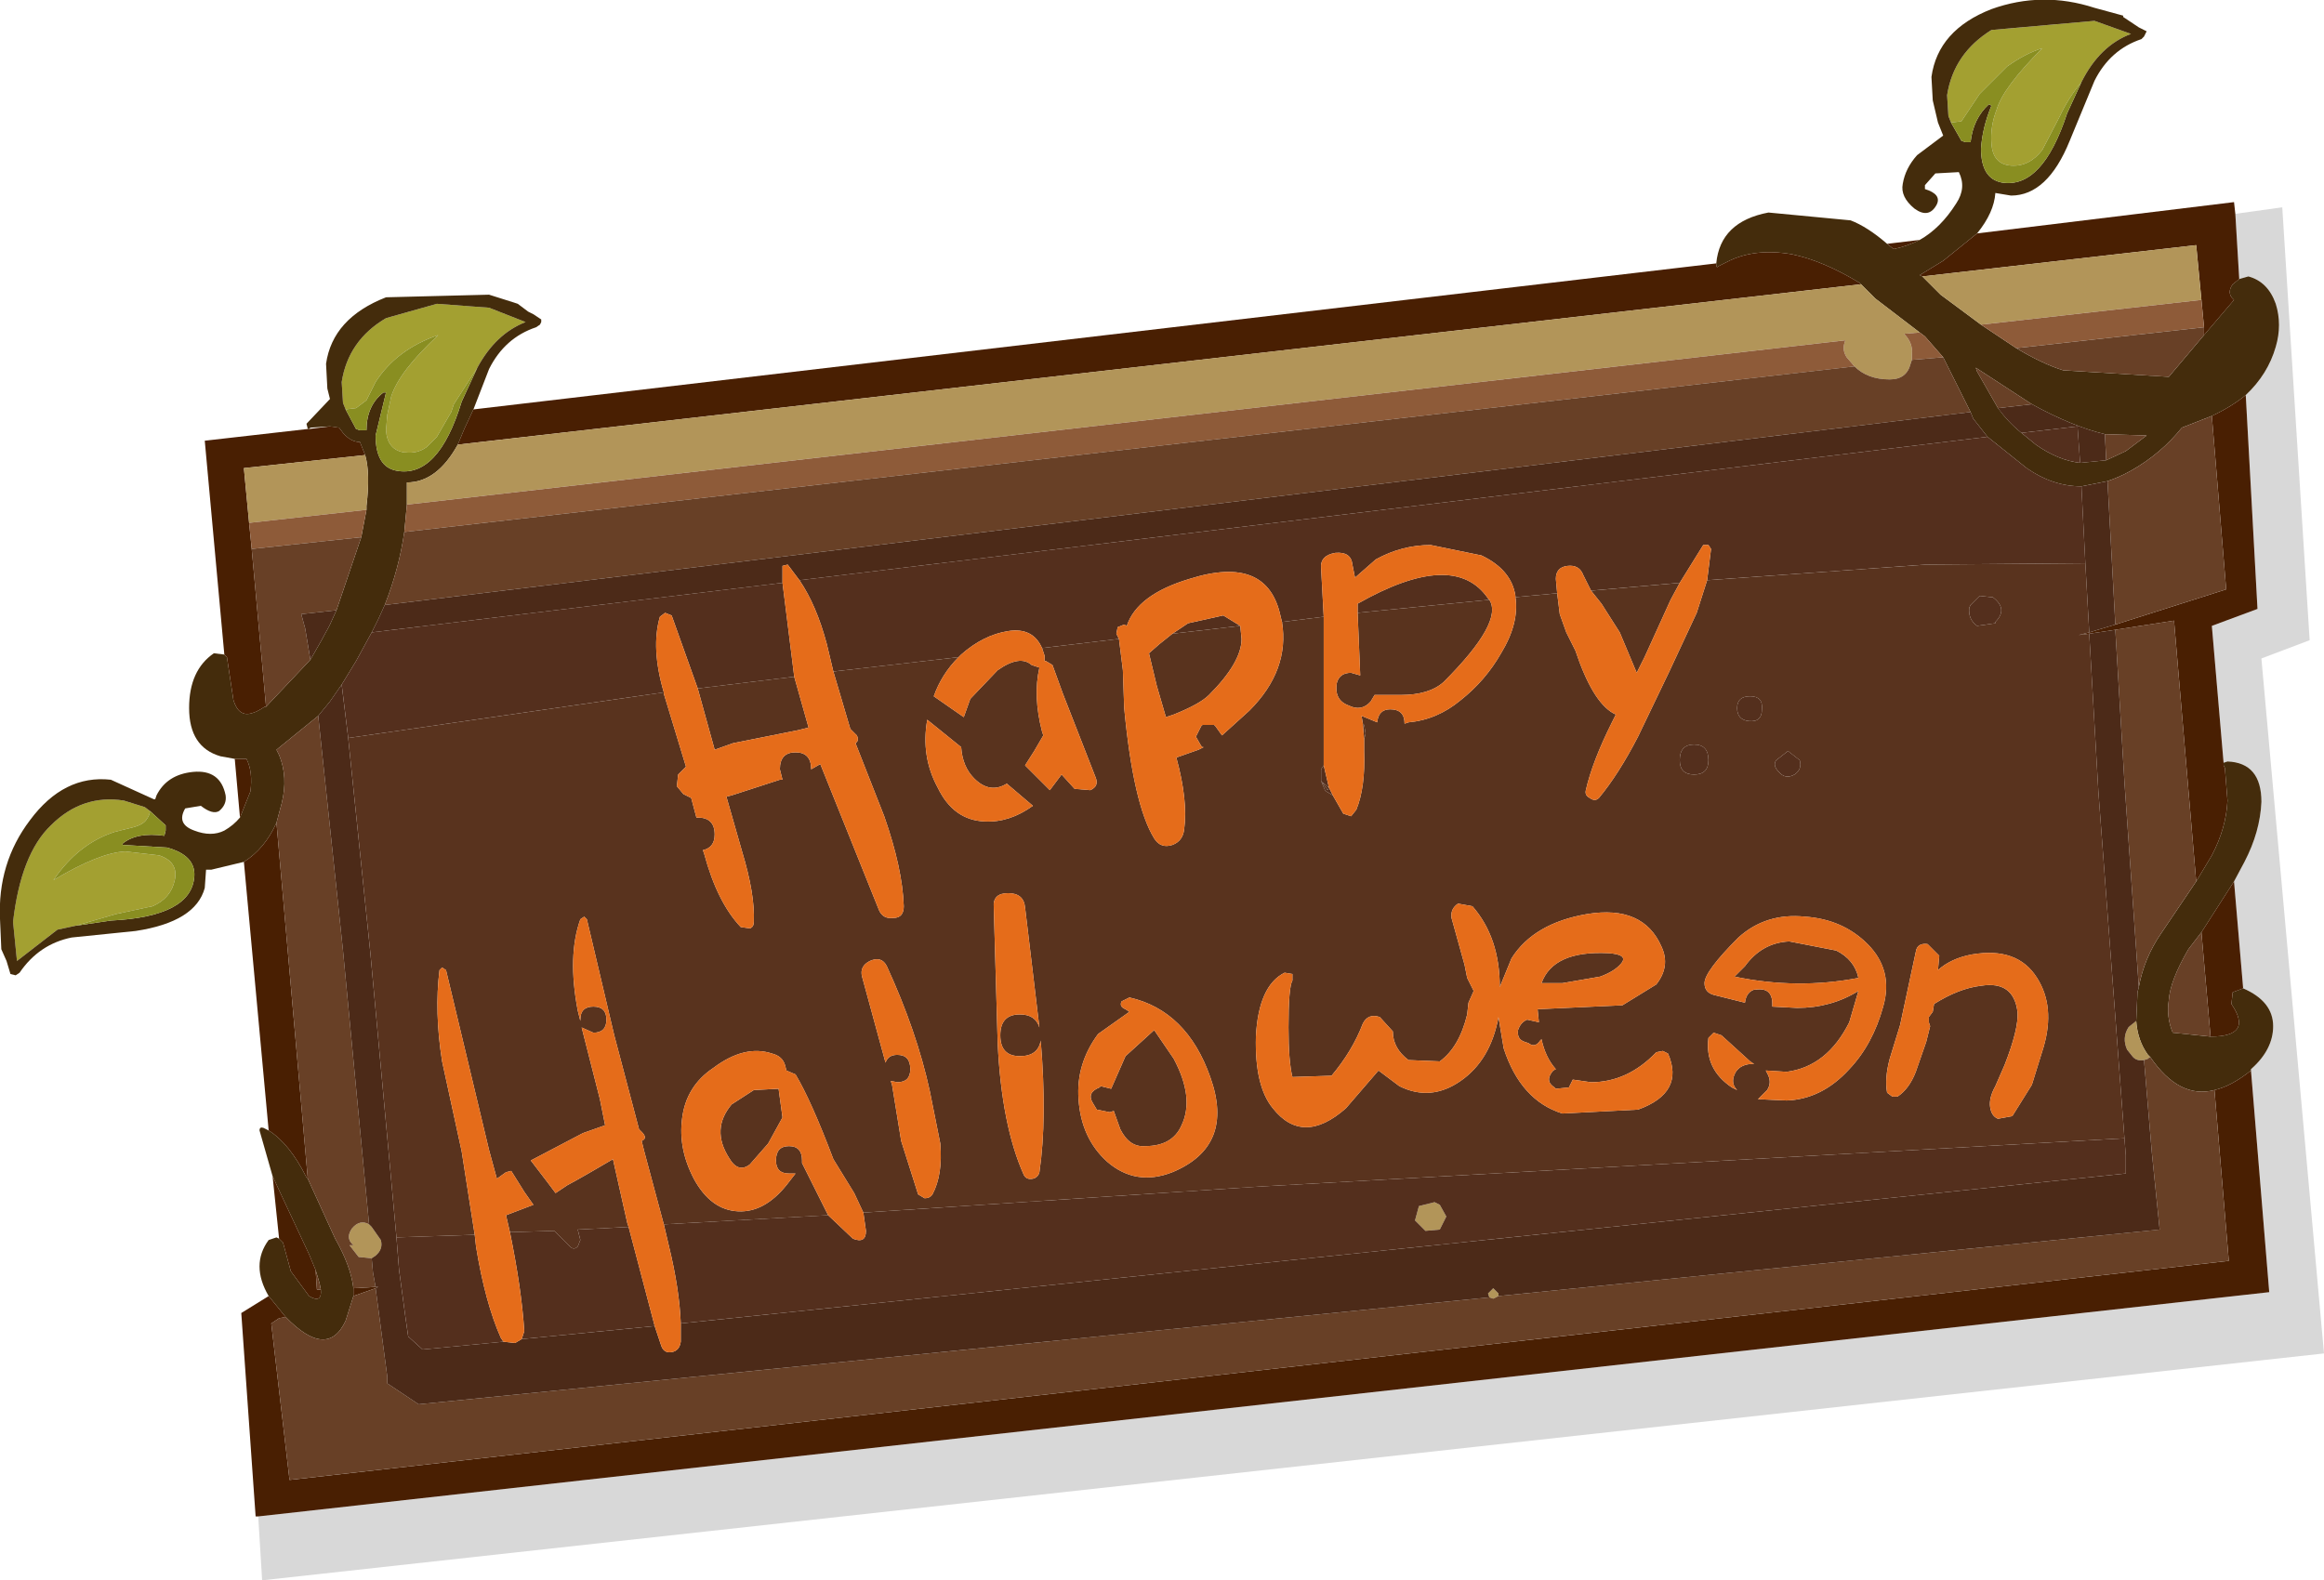
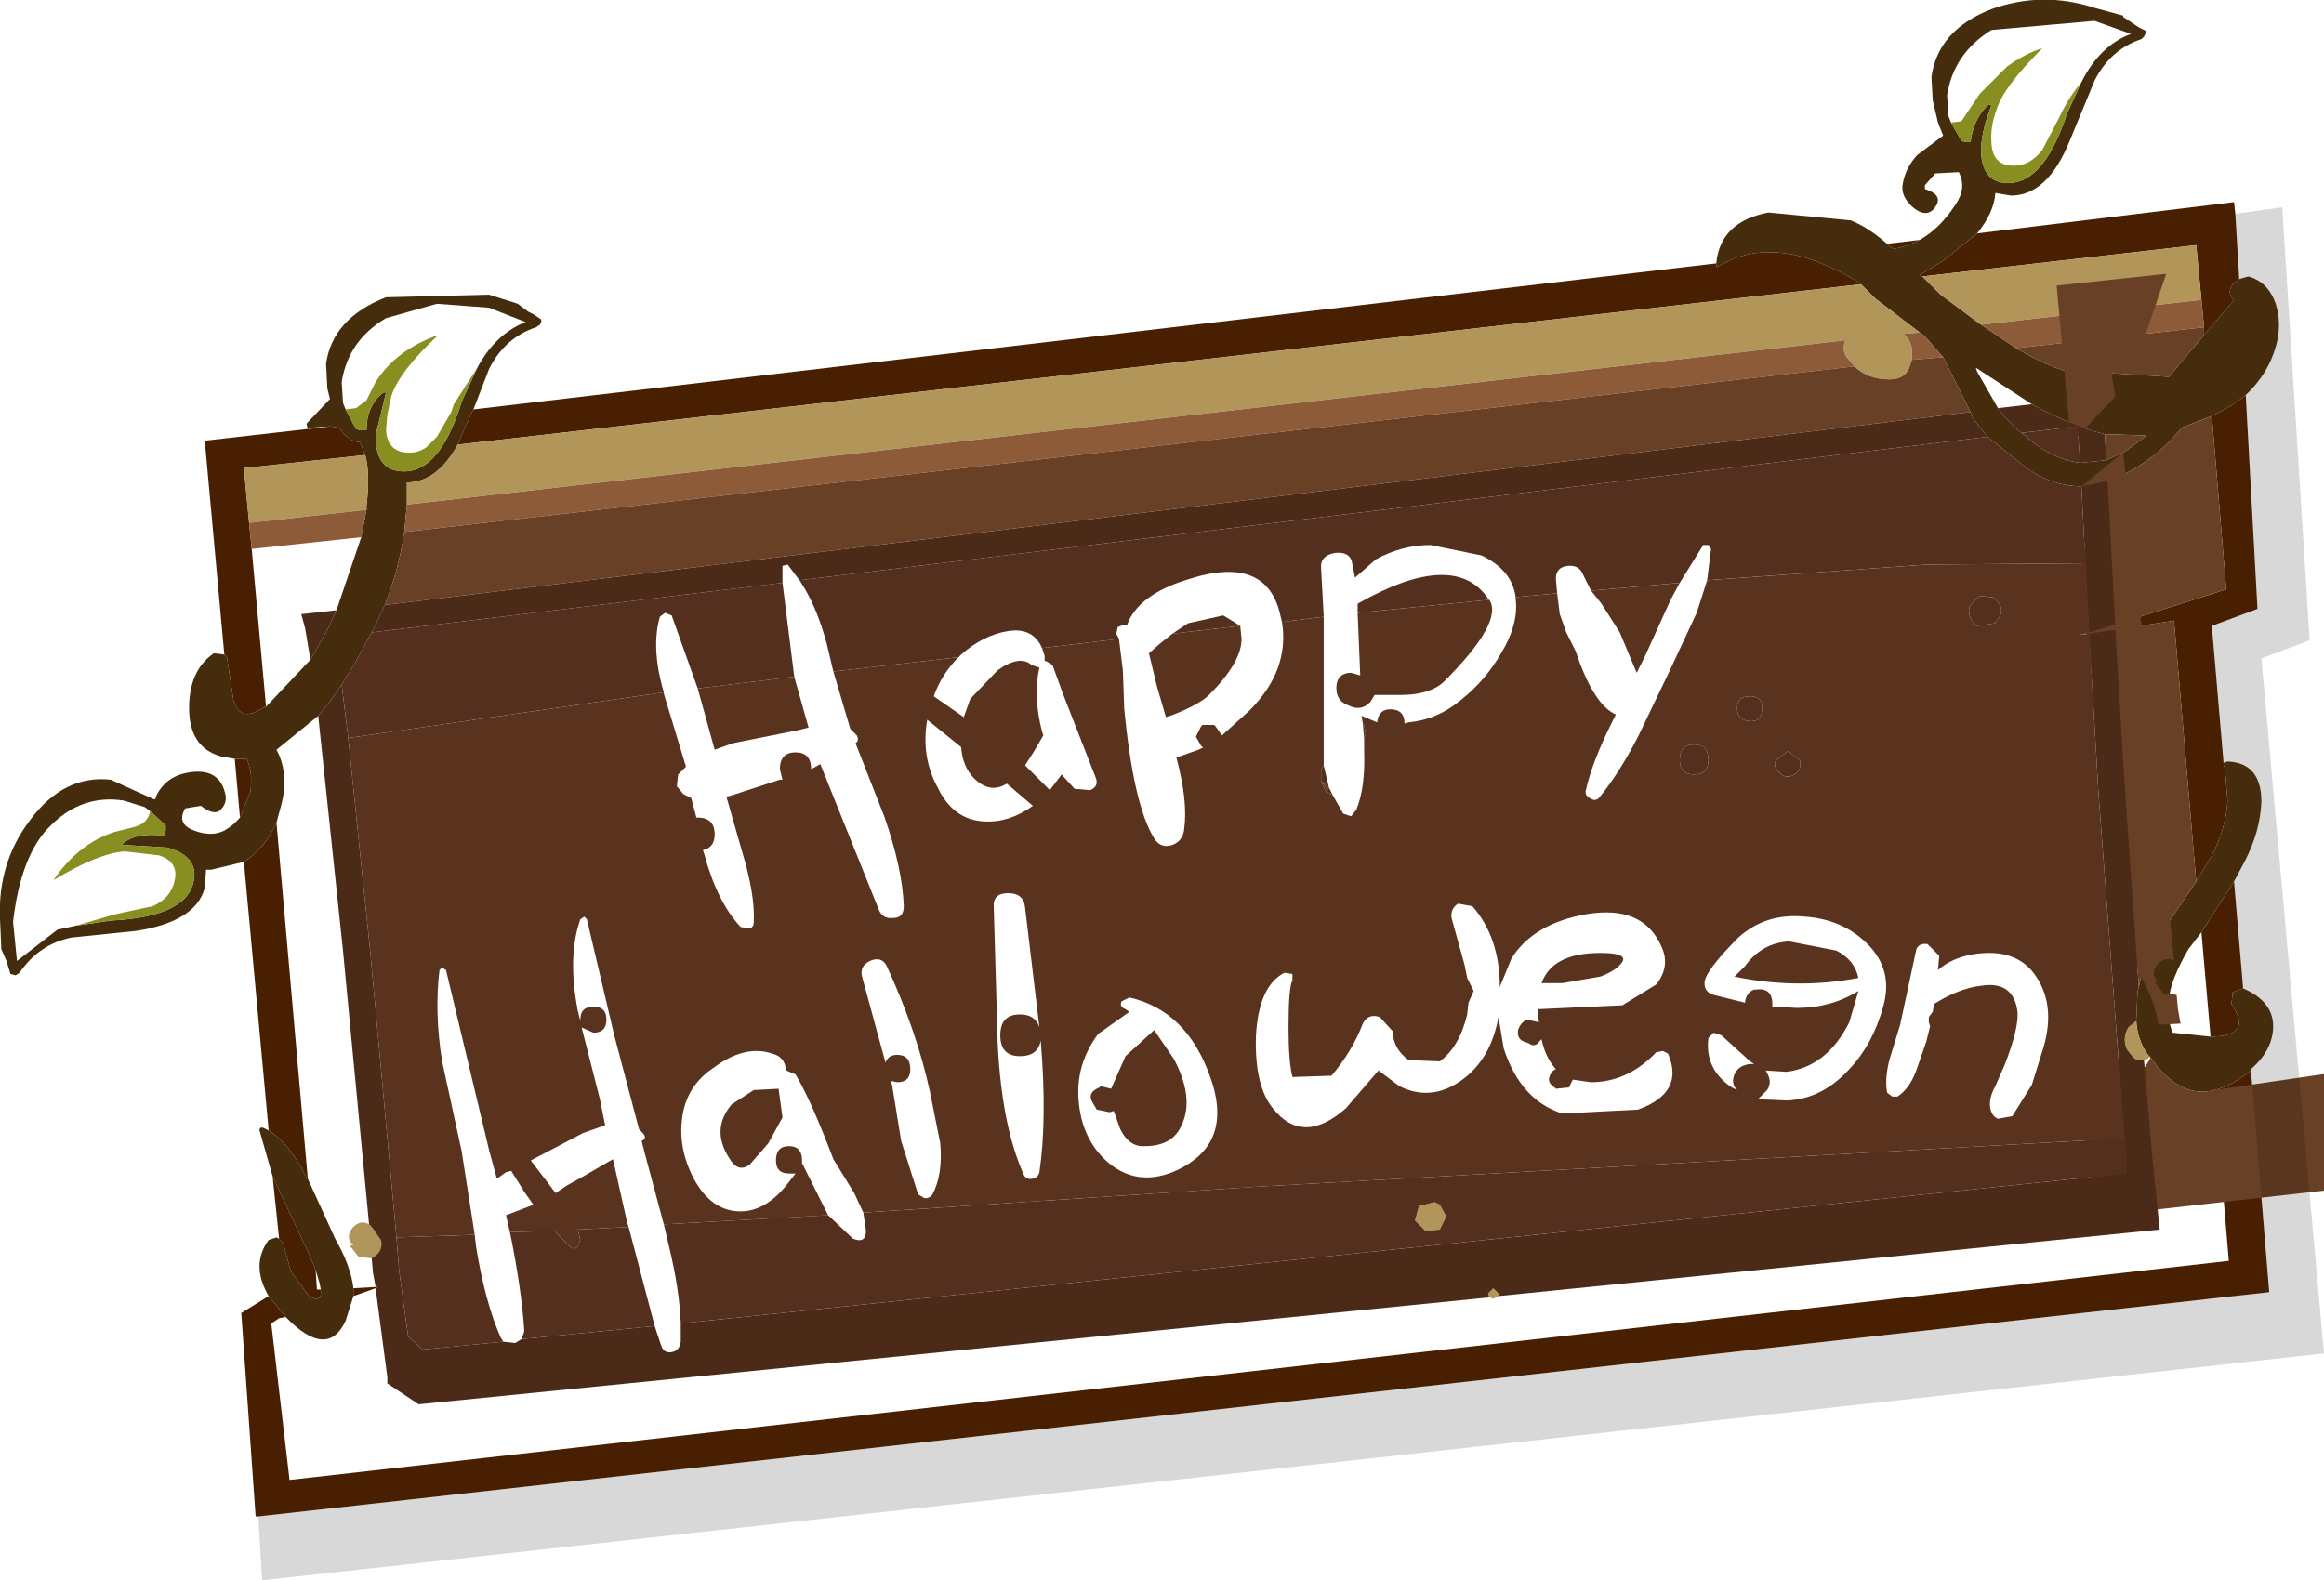
<svg xmlns="http://www.w3.org/2000/svg" version="1.1" width="89.1" height="60.6" viewBox="-44.55 -115.3 89.1 60.6" id="svg2">
  <defs id="defs55" />
  <g id="shape_1" style="stroke-linecap:round;stroke-linejoin:round">
-     <path d="m 34.4,-110.8 m 0,0 q 0.35,-0.75 0.85,-1.35 0.7,-1.4 1.9,-1.85 l -1.4,-0.5 -3.95,0.35 q -1.45,0.9 -1.7,2.5 l 0.05,0.8 0.1,0.25 0.4,-0.05 0.7,-1.05 1.05,-1.05 q 0.7,-0.5 1.35,-0.7 -1.5,1.5 -1.75,2.35 -0.25,0.65 -0.2,1.3 0.05,0.8 0.75,0.85 0.7,0.05 1.2,-0.6 l 0.65,-1.25 m -61.55,11 0.9,-1.4 q 0.7,-1.3 1.85,-1.75 l -1.4,-0.55 -2,-0.15 -1.95,0.55 q -1.45,0.85 -1.7,2.45 l 0.05,0.8 0.1,0.25 0.4,-0.05 0.4,-0.3 0.35,-0.7 q 0.8,-1.25 2.4,-1.8 -1.5,1.4 -1.8,2.35 l -0.15,0.7 -0.05,0.6 q 0.05,0.75 0.7,0.85 l 0.05,0 q 0.45,0.05 0.8,-0.2 l 0.4,-0.4 0.55,-0.95 0.1,-0.3 m -15.2,20.15 0.7,-0.15 1.55,-0.45 1.4,-0.3 q 0.7,-0.3 0.85,-1 0.15,-0.7 -0.6,-0.95 l -1.3,-0.15 q -1,0.05 -2.75,1.1 0.95,-1.4 2.35,-1.85 l 0.6,-0.15 q 0.45,-0.1 0.6,-0.3 0.15,-0.2 0.15,-0.35 l -0.2,-0.15 -0.8,-0.25 q -1.6,-0.25 -2.8,0.95 -1.15,1.1 -1.45,3.7 l 0.15,1.5 1.55,-1.2" id="path5" style="fill:#a3a031;fill-opacity:1;stroke:none" />
    <path d="M 34.4,-110.8" id="path7" style="fill:none;stroke:none" />
    <path d="m 30.65,-109.9 m 0,0 -0.4,-0.7 -0.1,-0.25 -0.05,-0.8 q 0.25,-1.6 1.7,-2.5 l 3.95,-0.35 1.4,0.5 q -1.2,0.45 -1.9,1.85 l -0.55,1.2 q -0.95,2.9 -2.5,2.65 -0.8,-0.15 -0.8,-1.3 0.05,-0.8 0.4,-1.65 l -0.1,-0.05 q -0.6,0.55 -0.7,1.45 l -0.2,0 -0.15,-0.05 m 0.6,3.55 q 0.65,-0.8 0.7,-1.55 l 0.6,0.1 q 1.4,0 2.25,-2.1 l 0.95,-2.3 q 0.6,-1.2 1.8,-1.6 l 0.1,-0.1 0.1,-0.2 -0.3,-0.15 -0.6,-0.4 0,-0.05 -1.1,-0.3 q -2,-0.65 -3.95,0.05 -2.05,0.8 -2.3,2.6 l 0.05,0.9 0.2,0.85 0.2,0.5 -1,0.75 q -0.45,0.5 -0.55,1.1 -0.1,0.5 0.45,0.95 0.55,0.4 0.85,-0.15 0.2,-0.4 -0.45,-0.6 l 0,-0.15 0.4,-0.45 0.9,-0.05 q 0.3,0.6 -0.1,1.2 -0.6,0.95 -1.4,1.4 -0.5,0.25 -1,0.35 l -0.25,-0.2 q -0.75,-0.65 -1.4,-0.9 l -3.15,-0.3 q -1.85,0.35 -2,1.95 l 0,0.05 q 0,0.15 0.1,0.05 l 0.3,-0.15 q 1.05,-0.55 2.5,-0.3 1.2,0.25 2.6,1.1 l 0.05,0.05 0.55,0.55 1.7,1.3 0.2,0.15 0.7,0.8 0.35,0.7 0.7,1.4 0.1,0.25 0.55,0.7 1.5,1.2 q 1,0.7 2.1,0.7 l 1,-0.2 q 0.45,-0.15 0.9,-0.4 1.15,-0.65 1.95,-1.65 l 1.15,-0.45 q 0.75,-0.35 1.3,-0.8 0.85,-0.8 1.15,-1.85 0.25,-0.85 0,-1.65 -0.3,-0.85 -1.05,-1.05 l -0.35,0.1 -0.25,0.2 q -0.25,0.35 0.05,0.6 l -1.15,1.35 -1.35,1.6 -4.05,-0.25 q -0.8,-0.25 -1.8,-0.85 l -1.35,-0.9 -1.55,-1.15 -0.7,-0.7 -0.1,-0.05 0.9,-0.55 1.3,-1.05 m -65.5,38.6 q -0.7,0.95 0,2.15 l 0.65,0.8 q 1.6,1.65 2.3,0.15 l 0.3,-0.95 0,-0.3 q -0.1,-0.85 -0.7,-1.9 l -1.05,-2.3 -0.05,-0.05 q -0.65,-1.3 -1.45,-1.8 l -0.2,-0.1 q -0.15,-0.05 -0.15,0.1 l 0.5,1.75 0.3,0.65 1.1,2.35 0.25,0.6 0.15,0.5 0.05,0.25 q 0.05,0.55 -0.45,0.25 l -0.7,-0.95 -0.3,-1.1 -0.15,-0.15 -0.1,-0.05 -0.3,0.1 m -2.2,-14.2 1.25,-0.3 q 0.8,-0.5 1.25,-1.5 l 0.2,-0.75 q 0.25,-1 -0.1,-1.85 l -0.1,-0.2 1.6,-1.3 0.45,-0.55 0.45,-0.65 0.55,-0.9 0.6,-1.1 0.25,-0.5 0.25,-0.55 q 0.55,-1.4 0.75,-2.8 l 0.1,-1.05 0,-0.85 q 1.15,0 1.95,-1.45 l 0.25,-0.6 0.35,-0.75 0.6,-1.55 q 0.6,-1.2 1.8,-1.6 l 0.15,-0.1 0.05,-0.1 0,-0.1 -0.3,-0.2 -0.2,-0.1 -0.4,-0.3 -0.15,-0.05 -0.95,-0.3 -3.95,0.1 q -2.05,0.8 -2.3,2.55 l 0.05,0.95 0.1,0.4 -0.9,0.95 0.05,0.2 0.05,0 0.05,-0.05 0.75,-0.05 0.35,0.05 0.15,0.2 q 0.3,0.35 0.65,0.35 l 0.2,0.5 q 0.2,0.7 0.05,1.95 l 0,0.15 -0.2,1.05 -0.95,2.8 -0.25,0.55 -0.05,0.1 -0.3,0.55 -0.4,0.7 -1.7,1.8 -0.05,0 q -0.3,0.2 -0.5,0.25 -0.5,0.15 -0.7,-0.5 l -0.25,-1.65 -0.1,-0.1 -0.4,-0.05 q -0.95,0.65 -0.95,2.1 0,1.5 1.2,1.85 l 0.55,0.1 0.05,0 0.4,0 q 0.25,0.5 0.15,1.25 l -0.4,1 q -0.25,0.3 -0.6,0.5 -0.5,0.25 -1.15,0 -0.7,-0.25 -0.35,-0.85 l 0.6,-0.1 q 0.45,0.35 0.7,0.2 0.3,-0.25 0.25,-0.6 -0.2,-1 -1.25,-0.9 -1,0.1 -1.4,0.9 l -0.05,0.15 -0.05,0 -1.65,-0.75 q -1.8,-0.2 -3.1,1.55 -1.25,1.65 -1.15,3.8 l 0.05,1.15 0.2,0.45 0.15,0.5 0.2,0.05 0.15,-0.1 q 0.75,-1.1 2,-1.35 l 2.45,-0.25 q 2.3,-0.35 2.65,-1.65 l 0.05,-0.7 0.2,0 m 67.65,-19.25 2.15,1.4 q 1.55,0.85 2.8,1.15 l 1.6,0.05 -0.8,0.6 -0.75,0.35 -1,0.1 q -0.85,-0.1 -1.7,-0.7 l -0.55,-0.45 q -0.5,-0.4 -0.9,-0.95 l -0.8,-1.4 -0.05,-0.15 m -62.1,2.35 -0.4,-0.75 -0.1,-0.25 -0.05,-0.8 q 0.25,-1.6 1.7,-2.45 l 1.95,-0.55 2,0.15 1.4,0.55 q -1.15,0.45 -1.85,1.75 l -0.6,1.3 q -0.9,2.95 -2.5,2.65 -0.8,-0.15 -0.8,-1.35 l 0.4,-1.65 -0.1,0 q -0.65,0.5 -0.65,1.45 l -0.25,0 -0.15,-0.05 m 72,17.35 0.4,-0.75 q 0.6,-1.15 0.65,-2.3 0,-1.5 -1.3,-1.55 l -0.15,0.05 0,0.1 0.05,0.1 0.1,1.25 q -0.05,1.05 -0.6,2.1 l -0.6,1 -1.35,2 q -0.65,0.95 -0.85,2.05 l -0.05,0.2 -0.05,1.1 q 0.05,0.75 0.45,1.3 l 0.1,0.1 q 1.1,1.6 2.45,1.25 0.65,-0.15 1.4,-0.75 l 0,-0.05 q 0.85,-0.75 0.85,-1.65 0,-0.95 -1.15,-1.45 l -0.4,0.15 -0.05,0.45 q 0.85,1.25 -0.8,1.25 l -1.45,-0.15 q -0.25,-0.6 -0.15,-1.25 0.05,-0.75 0.75,-1.95 l 0.5,-0.65 1.25,-1.95 m -79.9,-2.7 0.6,0.55 0,0.2 -0.05,0.2 q -1.05,-0.15 -1.6,0.3 l 0,0.05 1.7,0.1 q 1.1,0.3 1.05,1.1 -0.1,1.55 -3.2,1.7 l -1.35,0.2 -0.7,0.15 -1.55,1.2 -0.15,-1.5 q 0.3,-2.6 1.45,-3.7 1.2,-1.2 2.8,-0.95 l 0.8,0.25 0.2,0.15" id="path9" style="fill:#442c0c;fill-opacity:1;stroke:none" />
    <path d="M 30.65,-109.9" id="path11" style="fill:none;stroke:none" />
    <path d="m 28.05,-105.75 m 0,0 q 0.5,-0.1 1,-0.35 l -1.25,0.15 0.25,0.2 m -6.8,0.6 0,-0.05 -47.65,5.6 -0.35,0.75 -0.25,0.6 53.8,-6.15 -0.05,-0.05 q -1.4,-0.85 -2.6,-1.1 -1.45,-0.25 -2.5,0.3 l -0.3,0.15 q -0.1,0.1 -0.1,-0.05 m 20.3,5 q -0.55,0.45 -1.3,0.8 l 0.55,6.65 -4.25,1.35 -1,0.3 -0.4,0.1 0.4,-0.05 1,-0.15 2.25,-0.35 0.85,10 0.6,-1 q 0.55,-1.05 0.6,-2.1 l -0.1,-1.25 -0.05,-0.1 0,-0.1 -0.45,-5.25 1.75,-0.65 -0.45,-8.2 m -0.5,-4.25 0.25,-0.2 -0.15,-2.5 -0.05,-0.45 -9.85,1.2 -1.3,1.05 -0.9,0.55 0.1,0.05 10.5,-1.2 0.2,2.1 0.1,1.05 0,0.3 1.15,-1.35 q -0.3,-0.25 -0.05,-0.6 m -75.8,47.25 0.1,0 77.1,-8.6 -0.7,-8.5 q -0.75,0.6 -1.4,0.75 l 0.55,6.55 -74.35,8.4 -0.7,-6 0.3,-0.2 0.25,-0.05 -0.65,-0.8 -1.05,0.65 0.55,7.8 m 0.65,-13.05 0.25,2.4 0.15,0.15 0.3,1.1 0.7,0.95 q 0.5,0.3 0.45,-0.25 l -0.15,0 -0.05,-0.75 -0.25,-0.6 -1.1,-2.35 -0.3,-0.65 m -1.1,-12.05 0.95,10.3 q 0.8,0.5 1.45,1.8 l 0.05,0.05 -1.2,-13.65 q -0.45,1 -1.25,1.5 m -0.35,-3.95 0.2,2.25 0.4,-1 q 0.1,-0.75 -0.15,-1.25 l -0.4,0 -0.05,0 m -1.15,-12.2 0.75,8.2 0.1,0.1 0.25,1.65 q 0.2,0.65 0.7,0.5 0.2,-0.05 0.5,-0.25 l 0.05,0 -0.55,-6.05 -0.1,-1 -0.2,-2.1 4.65,-0.5 -0.2,-0.5 q -0.35,0 -0.65,-0.35 l -0.15,-0.2 -0.35,-0.05 -0.8,0.1 -0.05,0 -3.95,0.45 m 77.75,21.15 0.4,-0.15 -0.35,-4.1 -1.25,1.95 0.35,4 q 1.65,0 0.8,-1.25 l 0.05,-0.45 M -31,-65.6 l 0.85,-0.3 0.1,-0.05 -0.1,0 -0.85,0.05 0,0.3" id="path13" style="fill:#491f02;fill-opacity:1;stroke:none" />
    <path d="M 28.05,-105.75" id="path15" style="fill:none;stroke:none" />
    <path d="m 27.35,-103.85 m 0,0 -0.55,-0.55 -53.8,6.15 q -0.8,1.45 -1.95,1.45 l 0,0.85 55.15,-6.3 q -0.15,0.35 0.05,0.65 l 0.3,0.35 q 0.5,0.5 1.35,0.5 0.65,0 0.8,-0.6 l 0.05,-0.15 0,-0.2 q 0.05,-0.45 -0.3,-0.8 l 0.6,-0.05 -1.7,-1.3 m 2.5,-0.15 1.55,1.15 8.45,-0.95 -0.2,-2.1 -10.5,1.2 0.7,0.7 m 7.95,29.15 q -0.4,-0.55 -0.45,-1.3 l -0.25,0.2 -0.05,0.05 q -0.25,0.4 -0.05,0.85 l 0.2,0.25 q 0.15,0.2 0.45,0.15 l 0.15,-0.05 0.05,-0.05 0.05,0 -0.1,-0.1 M -30.5,-95.9 q 0.15,-1.25 -0.05,-1.95 l -4.65,0.5 0.2,2.1 4.5,-0.5 0,-0.15 m 0.2,27.65 -0.1,-0.1 q -0.35,-0.2 -0.65,0.15 -0.25,0.35 0,0.6 l 0.05,0.05 -0.15,0 0.35,0.45 0.5,0.05 0.15,-0.1 q 0.3,-0.25 0.2,-0.6 l -0.35,-0.5 m 40.95,-0.85 -0.2,-0.1 -0.6,0.15 -0.15,0.55 0.4,0.4 0.55,-0.05 0.25,-0.5 -0.25,-0.45 m 1.9,3.55 0.15,0.05 0.2,-0.1 0,-0.1 -0.2,-0.2 -0.2,0.2 0.05,0.15" id="path17" style="fill:#b29559;fill-opacity:1;stroke:none" />
    <path d="M 27.35,-103.85" id="path19" style="fill:none;stroke:none" />
    <path d="m 29.25,-102.4 m 0,0 -0.2,-0.15 -0.6,0.05 q 0.35,0.35 0.3,0.8 l 0,0.2 1.2,-0.1 -0.7,-0.8 m 2.15,-0.45 1.35,0.9 7.2,-0.8 -0.1,-1.05 -8.45,0.95 m -5.2,0.6 -55.15,6.3 -0.1,1.05 55.6,-6.35 -0.3,-0.35 q -0.2,-0.3 -0.05,-0.65 m -56.9,7.55 0.2,-1.05 -4.5,0.5 0.1,1 4.2,-0.45" id="path21" style="fill:#8e5b39;fill-opacity:1;stroke:none" />
    <path d="M 29.25,-102.4" id="path23" style="fill:none;stroke:none" />
-     <path d="m 30.3,-100.9 m 0,0 -0.35,-0.7 -1.2,0.1 -0.05,0.15 q -0.15,0.6 -0.8,0.6 -0.85,0 -1.35,-0.5 l -55.6,6.35 q -0.2,1.4 -0.75,2.8 l 60.8,-7.4 -0.7,-1.4 m 6.85,3.65 q -0.45,0.25 -0.9,0.4 l 0.3,5.5 4.25,-1.35 -0.55,-6.65 -1.15,0.45 q -0.8,1 -1.95,1.65 m 1.45,-3.6 1.35,-1.6 0,-0.3 -7.2,0.8 q 1,0.6 1.8,0.85 l 4.05,0.25 m -2.45,2.2 0.05,1 0.75,-0.35 0.8,-0.6 -1.6,-0.05 m 2.15,19.15 1.35,-2 -0.85,-10 -2.25,0.35 0.35,5.85 0.55,7.85 q 0.2,-1.1 0.85,-2.05 m 2.05,6 Q 39,-73.15 37.9,-74.75 l -0.05,0 -0.05,0.05 -0.15,0.05 0.3,3.55 0.3,2.95 -25.35,2.55 -0.2,0.1 -0.15,-0.05 -41.05,4.1 -1.2,-0.8 0,-0.25 -0.45,-3.4 -0.85,0.3 -0.3,0.95 q -0.7,1.5 -2.3,-0.15 l -0.25,0.05 -0.3,0.2 0.7,6 74.35,-8.4 -0.55,-6.55 m -1.6,-2.2 1.45,0.15 -0.35,-4 -0.5,0.65 q -0.7,1.2 -0.75,1.95 -0.1,0.65 0.15,1.25 m -70.4,-16.2 0.95,-2.8 -4.2,0.45 0.55,6.05 1.7,-1.8 -0.2,-1.2 -0.15,-0.55 1.35,-0.15 m -2.1,7.4 -0.2,0.75 1.2,13.65 1.05,2.3 q 0.6,1.05 0.7,1.9 l 0.85,-0.05 -0.1,-0.55 -0.05,-0.55 -0.5,-0.05 -0.35,-0.45 0.15,0 -0.05,-0.05 q -0.25,-0.25 0,-0.6 0.3,-0.35 0.65,-0.15 l -1,-10.5 -0.95,-9 -1.6,1.3 0.1,0.2 q 0.35,0.85 0.1,1.85 m 1.45,18.4 -0.15,-0.5 0.05,0.75 0.15,0 -0.05,-0.25 m 64.35,-33.55 1.3,-0.15 -2.15,-1.4 0.05,0.15 0.8,1.4" id="path25" style="fill:#684026;fill-opacity:1;stroke:none" />
-     <path d="M 30.3,-100.9" id="path27" style="fill:none;stroke:none" />
+     <path d="m 30.3,-100.9 m 0,0 -0.35,-0.7 -1.2,0.1 -0.05,0.15 q -0.15,0.6 -0.8,0.6 -0.85,0 -1.35,-0.5 l -55.6,6.35 q -0.2,1.4 -0.75,2.8 l 60.8,-7.4 -0.7,-1.4 m 6.85,3.65 q -0.45,0.25 -0.9,0.4 l 0.3,5.5 4.25,-1.35 -0.55,-6.65 -1.15,0.45 q -0.8,1 -1.95,1.65 m 1.45,-3.6 1.35,-1.6 0,-0.3 -7.2,0.8 q 1,0.6 1.8,0.85 l 4.05,0.25 m -2.45,2.2 0.05,1 0.75,-0.35 0.8,-0.6 -1.6,-0.05 m 2.15,19.15 1.35,-2 -0.85,-10 -2.25,0.35 0.35,5.85 0.55,7.85 q 0.2,-1.1 0.85,-2.05 m 2.05,6 Q 39,-73.15 37.9,-74.75 q -0.7,1.5 -2.3,-0.15 l -0.25,0.05 -0.3,0.2 0.7,6 74.35,-8.4 -0.55,-6.55 m -1.6,-2.2 1.45,0.15 -0.35,-4 -0.5,0.65 q -0.7,1.2 -0.75,1.95 -0.1,0.65 0.15,1.25 m -70.4,-16.2 0.95,-2.8 -4.2,0.45 0.55,6.05 1.7,-1.8 -0.2,-1.2 -0.15,-0.55 1.35,-0.15 m -2.1,7.4 -0.2,0.75 1.2,13.65 1.05,2.3 q 0.6,1.05 0.7,1.9 l 0.85,-0.05 -0.1,-0.55 -0.05,-0.55 -0.5,-0.05 -0.35,-0.45 0.15,0 -0.05,-0.05 q -0.25,-0.25 0,-0.6 0.3,-0.35 0.65,-0.15 l -1,-10.5 -0.95,-9 -1.6,1.3 0.1,0.2 q 0.35,0.85 0.1,1.85 m 1.45,18.4 -0.15,-0.5 0.05,0.75 0.15,0 -0.05,-0.25 m 64.35,-33.55 1.3,-0.15 -2.15,-1.4 0.05,0.15 0.8,1.4" id="path25" style="fill:#684026;fill-opacity:1;stroke:none" />
    <path d="m 31.1,-99.25 m 0,0 -0.1,-0.25 -60.8,7.4 -0.25,0.55 -0.25,0.5 15.75,-1.9 0,-0.65 0.2,-0.05 0.45,0.6 45.55,-5.5 -0.55,-0.7 m 5.15,2.4 -1,0.2 0.15,2.95 0.15,2.65 1,-0.3 -0.3,-5.5 m -2.9,-2.95 -1.3,0.15 q 0.4,0.55 0.9,0.95 l 2.15,-0.25 0.1,1.4 1,-0.1 -0.05,-1 q -1.25,-0.3 -2.8,-1.15 m 4.05,22.55 0.05,-0.2 -0.55,-7.85 -0.35,-5.85 -1,0.15 0.35,6.05 1,13.3 0.05,0.65 0,0.7 -55.4,5.75 0,0.7 q -0.05,0.35 -0.35,0.4 -0.3,0.05 -0.4,-0.25 l -0.25,-0.75 -5.1,0.5 -0.25,0.15 -0.45,-0.05 -3.1,0.3 -0.55,-0.5 -0.1,-0.7 -0.25,-1.85 -0.1,-1.25 -1,-10.9 -0.85,-8.25 -0.25,-2.05 -0.45,0.65 -0.45,0.55 0.95,9 1,10.5 0.1,0.1 0.35,0.5 q 0.1,0.35 -0.2,0.6 l -0.15,0.1 0.05,0.55 0.1,0.55 0.1,0 -0.1,0.05 0.45,3.4 0,0.25 1.2,0.8 41.05,-4.1 -0.05,-0.15 0.2,-0.2 0.2,0.2 0,0.1 25.35,-2.55 -0.3,-2.95 -0.3,-3.55 q -0.3,0.05 -0.45,-0.15 L 37,-75.05 q -0.2,-0.45 0.05,-0.85 l 0.05,-0.05 0.25,-0.2 0.05,-1.1 m -69.3,-14.1 0.25,-0.55 -1.35,0.15 0.15,0.55 0.2,1.2 0.4,-0.7 0.3,-0.55 0.05,-0.1" id="path29" style="fill:#4c2a18;fill-opacity:1;stroke:none" />
    <path d="M 31.1,-99.25" id="path31" style="fill:none;stroke:none" />
    <path d="m 33.15,-97.35 m 0,0 -1.5,-1.2 -45.55,5.5 q 0.65,0.95 1.05,2.45 l 0.25,1.05 4.8,-0.55 0.1,-0.1 q 0.85,-0.75 1.8,-0.9 0.95,-0.15 1.3,0.65 l 2.95,-0.35 -0.1,-0.2 0.05,-0.25 0.25,-0.1 0.1,0.05 q 0.4,-1.2 2.4,-1.8 3,-0.95 3.5,1.45 l 0.05,0.2 1.6,-0.2 -0.1,-1.85 q -0.05,-0.5 0.55,-0.6 0.6,-0.05 0.65,0.45 l 0.1,0.5 0.8,-0.7 q 1,-0.55 2.1,-0.55 l 1.95,0.4 q 1.15,0.55 1.3,1.55 l 0,0.05 1.6,-0.15 -0.05,-0.55 q 0,-0.45 0.45,-0.5 0.45,-0.05 0.6,0.35 l 0.3,0.6 3.4,-0.3 0.9,-1.45 0.2,0 0.1,0.15 -0.15,1.2 8.4,-0.6 6.1,-0.05 -0.15,-2.95 q -1.1,0 -2.1,-0.7 m 1.95,-1.6 -2.15,0.25 0.55,0.45 q 0.85,0.6 1.7,0.7 l -0.1,-1.4 M 7.75,-87.5 7.7,-87.55 l 0.05,0.6 0.05,-0.2 0,-0.05 -0.05,-0.3 m -1.45,2.55 0.25,0.15 -0.15,-0.3 -0.2,-0.85 -0.1,0.15 0,0.4 0,0.05 0.15,0.35 0.05,0.05 m -37.5,-2.05 12.1,-1.75 q -0.5,-1.7 -0.15,-2.9 l 0.2,-0.15 0.25,0.1 1,2.8 3.7,-0.45 -0.45,-3.6 -15.75,1.9 -0.6,1.1 -0.55,0.9 0.25,2.05 m 4.85,19.05 -3,0.1 0.1,1.25 0.25,1.85 0.1,0.7 0.55,0.5 3.1,-0.3 -0.1,-0.15 q -0.6,-1.35 -0.95,-3.5 l -0.05,-0.45 m 3.05,-0.15 -1.7,0.05 q 0.45,2.2 0.55,3.8 l -0.1,0.3 5.1,-0.5 -1,-3.8 -1.95,0.1 0.1,0.4 -0.1,0.25 q -0.15,0.15 -0.3,0 l -0.6,-0.6 m 10.5,-0.6 -6.3,0.35 0.2,0.85 q 0.4,1.65 0.45,2.95 l 55.4,-5.75 0,-0.7 -0.05,-0.65 -33.15,1.85 -15.2,1 0.1,0.7 q 0,0.5 -0.5,0.3 l -0.95,-0.9 m 20.3,-23.45 0,0.35 5.05,-0.5 -0.05,-0.05 q -1.3,-1.9 -5,0.2 M 1,-91.4 0.4,-91 3,-91.3 2.35,-91.7 1,-91.4 m 9.45,22.2 0.2,0.1 0.25,0.45 -0.25,0.5 -0.55,0.05 -0.4,-0.4 0.15,-0.55 0.6,-0.15 M 31.35,-92.45 31,-92.1 30.95,-92 q -0.05,0.45 0.3,0.7 l 0.7,-0.1 0,-0.05 q 0.5,-0.5 -0.1,-0.95 l -0.05,0 -0.45,-0.05 m -8.85,4.8 q 0.5,0.05 0.5,-0.45 0.05,-0.5 -0.45,-0.5 -0.5,0 -0.5,0.45 0,0.45 0.45,0.5 m -1.55,1.5 q 0,-0.6 -0.55,-0.6 -0.55,0 -0.55,0.6 0,0.55 0.55,0.55 0.55,0 0.55,-0.55 m 3.05,-0.35 -0.45,0.35 q -0.15,0.2 0.1,0.45 0.25,0.3 0.6,0.1 0.3,-0.2 0.2,-0.55 L 24,-86.5 m -17.9,1.15 0.05,0.05 0.25,0.2 -0.05,0.1 -0.25,-0.35" id="path33" style="fill:#542f1d;fill-opacity:1;stroke:none" />
-     <path d="M 33.15,-97.35" id="path35" style="fill:none;stroke:none" />
    <path d="m 42.7,-102 m 0,0 q -0.3,1.05 -1.15,1.85 l 0.45,8.2 -1.75,0.65 0.45,5.25 0.15,-0.05 q 1.3,0.05 1.3,1.55 -0.05,1.15 -0.65,2.3 l -0.4,0.75 0.35,4.1 q 1.15,0.5 1.15,1.45 0,0.9 -0.85,1.65 l 0,0.05 0.7,8.5 -77.1,8.6 0.15,2.45 79.05,-8.7 -2.4,-26.65 1.85,-0.7 -1.05,-16.6 -1.8,0.25 0.15,2.5 0.35,-0.1 q 0.75,0.2 1.05,1.05 0.25,0.8 0,1.65" id="path37" style="fill:#000000;fill-opacity:0.153;stroke:none" />
    <path d="M 42.7,-102" id="path39" style="fill:none;stroke:none" />
    <path d="m 31,-92.1 m 0,0 0.35,-0.35 0.45,0.05 0.05,0 q 0.6,0.45 0.1,0.95 l 0,0.05 -0.7,0.1 Q 30.9,-91.55 30.95,-92 L 31,-92.1 m 4.15,1.15 0.4,-0.1 -0.15,-2.65 -6.1,0.05 -8.4,0.6 -0.4,1.25 -1.05,2.25 -1.2,2.5 q -0.75,1.45 -1.5,2.35 -0.15,0.15 -0.35,0 -0.2,-0.1 -0.15,-0.3 0.25,-1.1 1,-2.6 l 0.15,-0.3 -0.1,-0.05 q -0.8,-0.45 -1.45,-2.4 l -0.35,-0.7 -0.25,-0.7 -0.1,-0.8 -1.6,0.15 q 0.15,1 -0.55,2.15 -0.6,1.05 -1.55,1.8 -0.9,0.75 -2,0.85 l -0.15,0.05 q 0,-0.55 -0.55,-0.55 -0.45,0 -0.5,0.5 l -0.6,-0.25 0.05,0.3 0.05,0.05 0.05,0.3 0,0.05 -0.05,0.2 0,0.45 q 0.05,1.4 -0.3,2.25 L 7.25,-84 6.95,-84.1 6.55,-84.8 6.3,-84.95 6.25,-85 6.1,-85.35 6.35,-85 6.4,-85.1 6.15,-85.3 6.1,-85.35 l 0,-0.05 0,-0.4 0.1,-0.15 0,-0.1 0,-2.15 0,-3.45 -1.6,0.2 q 0.3,1.85 -1.25,3.4 L 2.3,-87.1 2.05,-87.45 2,-87.5 l -0.45,0 -0.05,0.05 -0.2,0.4 0.2,0.35 0.05,0.05 0.05,0 -0.2,0.1 -0.85,0.3 q 0.45,1.65 0.3,2.75 -0.05,0.45 -0.45,0.6 -0.45,0.15 -0.7,-0.25 -0.8,-1.3 -1.15,-5 l -0.05,-1.45 -0.15,-1.2 -2.95,0.35 0.1,0.3 0,0.2 0.05,0 0.25,0.15 0.4,1.1 1.25,3.2 q 0.15,0.35 -0.2,0.5 l -0.6,-0.05 -0.5,-0.55 -0.45,0.6 -0.95,-0.95 0.35,-0.55 0.35,-0.6 -0.05,-0.15 Q -4.95,-88.6 -4.7,-89.7 L -5,-89.8 q -0.45,-0.4 -1.3,0.2 l -1.05,1.1 -0.25,0.7 -1.15,-0.8 q 0.3,-0.85 0.95,-1.5 l -4.8,0.55 0.65,2.2 0.25,0.25 q 0.1,0.2 -0.05,0.3 l 1.1,2.8 q 0.7,2 0.75,3.45 0,0.45 -0.4,0.45 -0.4,0.05 -0.55,-0.3 l -2.25,-5.6 -0.35,0.2 q 0,-0.65 -0.6,-0.65 -0.6,0 -0.6,0.65 l 0.1,0.4 -0.1,0 -1.85,0.6 -0.2,0.05 0.6,2.1 q 0.5,1.65 0.45,2.7 0,0.2 -0.15,0.25 l -0.35,-0.05 q -0.9,-0.95 -1.4,-2.8 l -0.05,-0.15 q 0.45,-0.1 0.45,-0.6 0,-0.65 -0.65,-0.65 l -0.05,0 -0.2,-0.75 -0.3,-0.15 -0.25,-0.3 0.05,-0.45 0.3,-0.3 -0.85,-2.8 0,-0.05 -12.1,1.75 0.85,8.25 1,10.9 3,-0.1 -0.5,-3.2 -0.75,-3.45 q -0.3,-1.9 -0.1,-3.5 l 0.1,-0.1 0.15,0.1 1.65,6.9 0.3,1.1 0.35,-0.25 0.2,-0.05 0.5,0.8 0.35,0.5 -1.05,0.4 0.15,0.65 1.7,-0.05 0.6,0.6 q 0.15,0.15 0.3,0 l 0.1,-0.25 -0.1,-0.4 1.95,-0.1 -0.05,-0.15 -0.55,-2.45 q -1.1,0.65 -1.75,1 l -0.45,0.3 -0.3,-0.4 -0.65,-0.85 2,-1.05 0.85,-0.3 -0.2,-1 -0.7,-2.75 0.45,0.2 q 0.5,0 0.5,-0.5 0,-0.5 -0.5,-0.5 -0.5,0 -0.5,0.5 l 0,0.05 -0.1,-0.4 q -0.4,-2.1 0.1,-3.5 l 0.15,-0.1 0.1,0.1 1.05,4.45 0.95,3.6 0.1,0.1 q 0.25,0.25 0,0.35 l 0.1,0.4 0.75,2.8 6.3,-0.35 -1,-2 0,-0.1 q 0,-0.55 -0.5,-0.55 -0.5,0 -0.5,0.55 0,0.5 0.5,0.5 l 0.25,0 -0.35,0.45 q -0.85,1.05 -1.85,1 -1.05,-0.05 -1.7,-1.25 -0.6,-1.15 -0.45,-2.3 0.15,-1.25 1.2,-1.95 1.2,-0.9 2.25,-0.55 0.4,0.1 0.5,0.45 l 0.05,0.2 0.35,0.15 q 0.6,1 1.45,3.25 l 0.8,1.3 0.35,0.75 15.2,-1 33.15,-1.85 -1,-13.3 -0.35,-6.05 -0.4,0.05 m -15.65,-1.35 0.35,-0.65 -3.4,0.3 0.4,0.5 0.7,1.1 0.65,1.55 0.3,-0.6 1,-2.2 m 3.5,4.2 q 0,0.5 -0.5,0.45 -0.45,-0.05 -0.45,-0.5 0,-0.45 0.5,-0.45 0.5,0 0.45,0.5 m -2.6,1.35 q 0.55,0 0.55,0.6 0,0.55 -0.55,0.55 -0.55,0 -0.55,-0.55 0,-0.6 0.55,-0.6 m 3.15,0.6 0.45,-0.35 0.45,0.35 q 0.1,0.35 -0.2,0.55 -0.35,0.2 -0.6,-0.1 -0.25,-0.25 -0.1,-0.45 m 0.5,6.95 q -1.05,0.05 -1.7,0.95 l -0.4,0.4 q 2.4,0.5 4.75,0.05 -0.15,-0.7 -0.85,-1.05 l -1.8,-0.35 m -2.9,2.05 q -0.35,-0.1 -0.35,-0.45 0,-0.45 1.3,-1.75 1.05,-0.95 2.55,-0.8 1.45,0.1 2.4,1.05 1,1 0.6,2.4 -0.4,1.45 -1.3,2.4 -1.05,1.15 -2.4,1.2 l -1.1,-0.05 0.35,-0.35 q 0.2,-0.3 0,-0.65 l -0.05,-0.1 0.8,0.05 q 1.55,-0.2 2.4,-1.9 l 0.35,-1.2 q -1.05,0.65 -2.35,0.65 l -0.95,-0.05 0,-0.1 q 0,-0.65 -0.65,-0.55 l -0.05,0 q -0.3,0.1 -0.35,0.5 l -1.2,-0.3 m 0.3,1.55 1.1,1 0.15,0.1 -0.1,0 -0.05,0 q -0.45,0.05 -0.6,0.4 -0.15,0.35 0.1,0.6 l -0.2,-0.1 q -1.05,-0.7 -0.9,-1.9 l 0.2,-0.2 0.3,0.1 m 7.9,-3.5 0.45,0.45 -0.05,0.55 q 0.5,-0.45 1.3,-0.6 1.75,-0.3 2.5,0.9 0.7,1.1 0.25,2.65 l -0.45,1.45 -0.75,1.2 -0.55,0.1 q -0.25,-0.1 -0.3,-0.45 -0.05,-0.35 0.2,-0.8 l 0.35,-0.8 q 0.55,-1.4 0.5,-2.05 -0.15,-1.2 -1.4,-1 -0.85,0.1 -1.8,0.7 l -0.05,0.3 -0.15,0.2 0,0.2 0.05,0.15 -0.15,0.6 -0.4,1.15 q -0.25,0.65 -0.7,0.95 l -0.2,0 -0.2,-0.15 q -0.1,-0.55 0.1,-1.3 l 0.4,-1.3 0.6,-2.8 q 0.05,-0.35 0.45,-0.3 M 10.8,-89.15 q 2.3,-2.3 1.75,-3.15 l -5.05,0.5 0.1,2.4 -0.35,-0.1 q -0.45,0 -0.55,0.4 -0.1,0.65 0.45,0.85 Q 7.65,-88 8,-88.4 l 0.15,-0.25 1,0 q 1.1,0 1.65,-0.5 M 3.05,-90.8 3,-91.3 0.4,-91 l -0.5,0.4 -0.4,0.35 0.3,1.25 0.35,1.2 0.3,-0.1 q 1,-0.4 1.35,-0.75 1.25,-1.25 1.25,-2.15 M 5,-77.95 5,-77.7 q -0.15,0.25 -0.15,1.8 0,1.3 0.15,1.9 l 1.5,-0.05 q 0.8,-0.95 1.2,-2 0.2,-0.4 0.65,-0.25 l 0.5,0.55 q 0,0.65 0.6,1.1 l 1.2,0.05 q 0.75,-0.55 1.05,-1.8 l 0.05,-0.45 0.2,-0.45 -0.25,-0.5 -0.1,-0.5 -0.5,-1.8 q -0.05,-0.35 0.25,-0.55 l 0.55,0.1 q 1.05,1.2 1.05,3.1 l 0.45,-1.1 q 0.85,-1.35 2.9,-1.7 2.15,-0.35 2.85,1.25 0.35,0.75 -0.2,1.45 l -1.3,0.8 -3.25,0.15 0.05,0.5 -0.45,-0.1 q -0.25,0.1 -0.35,0.4 -0.05,0.35 0.25,0.45 l 0.15,0.05 q 0.25,0.2 0.45,-0.1 l 0.05,-0.05 q 0.15,0.7 0.55,1.15 l -0.1,0.05 q -0.35,0.4 0.05,0.65 l 0.05,0.05 0.5,-0.05 0.15,-0.3 0.7,0.1 q 1.4,0 2.5,-1.15 l 0.25,-0.05 0.2,0.1 q 0.65,1.5 -1.15,2.15 l -2.9,0.15 q -1.6,-0.5 -2.25,-2.5 l -0.2,-1.2 q -0.3,1.65 -1.45,2.45 -1.15,0.8 -2.35,0.2 l -0.8,-0.6 -1.25,1.45 q -1.65,1.45 -2.8,0 -0.7,-0.85 -0.65,-2.75 0.1,-1.95 1.1,-2.45 l 0.3,0.05 m 11.8,0.1 q 0.55,-0.2 0.8,-0.5 0.3,-0.35 -0.5,-0.4 -2.1,-0.1 -2.55,1.15 l 0.8,0 1.45,-0.25 m -18.05,0.8 q 2.2,0.5 3.1,3.05 0.95,2.65 -1.45,3.65 -1.4,0.55 -2.5,-0.4 -1,-0.9 -1.1,-2.4 -0.1,-1.35 0.75,-2.5 l 1.2,-0.85 -0.15,-0.1 q -0.25,-0.1 -0.15,-0.3 l 0.3,-0.15 M -8.6,-85.1 q -0.65,-1.2 -0.4,-2.6 l 1.3,1.05 q 0.05,0.75 0.5,1.2 0.6,0.6 1.25,0.2 l 1,0.85 q -0.9,0.65 -1.85,0.6 -1.2,-0.05 -1.8,-1.3 m -4.95,-2.3 -0.55,-1.95 -3.7,0.45 0.65,2.35 0.7,-0.25 2.5,-0.5 0.4,-0.1 m 2.05,9.55 q -0.1,-0.4 0.3,-0.6 0.45,-0.2 0.65,0.2 1.15,2.5 1.65,4.8 l 0.4,2 q 0.1,1.2 -0.3,1.95 -0.1,0.15 -0.3,0.15 l -0.25,-0.15 -0.65,-2.05 -0.35,-2.15 -0.05,-0.15 0.25,0.05 q 0.5,0 0.5,-0.5 0,-0.55 -0.5,-0.55 -0.35,0 -0.45,0.3 l -0.9,-3.3 m 5.05,-2.65 q -0.05,-0.55 0.55,-0.55 0.6,0 0.65,0.55 l 0.55,4.6 q -0.15,-0.5 -0.75,-0.5 -0.75,0 -0.75,0.8 0,0.8 0.75,0.8 0.7,0 0.8,-0.6 0.25,3 -0.05,5.05 -0.05,0.2 -0.25,0.25 -0.25,0.05 -0.35,-0.15 -0.85,-1.9 -1,-5.05 l -0.15,-5.2 m -9.35,9.85 0.7,-0.8 0.55,-1 -0.15,-1.1 -0.95,0.05 -0.85,0.55 q -0.8,0.95 -0.1,2.05 0.35,0.6 0.8,0.25 m 16.25,-4.05 -0.75,-1.1 -1.1,1 -0.55,1.25 -0.4,-0.1 -0.05,0.05 q -0.5,0.2 -0.25,0.6 l 0.15,0.25 0.5,0.1 0.15,-0.05 0.25,0.7 q 0.35,0.7 0.95,0.65 1.05,0 1.4,-0.8 0.5,-1.05 -0.3,-2.55" id="path41" style="fill:#59331e;fill-opacity:1;stroke:none" />
    <path d="M 31,-92.1" id="path43" style="fill:none;stroke:none" />
-     <path d="m 20.5,-91.8 m 0,0 0.4,-1.25 0.15,-1.2 -0.1,-0.15 -0.2,0 -0.9,1.45 -0.35,0.65 -1,2.2 -0.3,0.6 -0.65,-1.55 -0.7,-1.1 -0.4,-0.5 -0.3,-0.6 q -0.15,-0.4 -0.6,-0.35 -0.45,0.05 -0.45,0.5 l 0.05,0.55 0.1,0.8 0.25,0.7 0.35,0.7 q 0.65,1.95 1.45,2.4 l 0.1,0.05 -0.15,0.3 q -0.75,1.5 -1,2.6 -0.05,0.2 0.15,0.3 0.2,0.15 0.35,0 0.75,-0.9 1.5,-2.35 l 1.2,-2.5 1.05,-2.25 m -7.5,1.55 q 0.7,-1.15 0.55,-2.15 l 0,-0.05 q -0.15,-1 -1.3,-1.55 l -1.95,-0.4 q -1.1,0 -2.1,0.55 l -0.8,0.7 -0.1,-0.5 q -0.05,-0.5 -0.65,-0.45 -0.6,0.1 -0.55,0.6 l 0.1,1.85 0,3.45 0,2.15 0,0.1 0.2,0.85 0.15,0.3 0.4,0.7 0.3,0.1 0.2,-0.25 q 0.35,-0.85 0.3,-2.25 l 0,-0.45 -0.05,-0.6 -0.05,-0.3 0.6,0.25 q 0.05,-0.5 0.5,-0.5 0.55,0 0.55,0.55 l 0.15,-0.05 q 1.1,-0.1 2,-0.85 0.95,-0.75 1.55,-1.8 m -9.65,2.2 q 1.55,-1.55 1.25,-3.4 l -0.05,-0.2 q -0.5,-2.4 -3.5,-1.45 -2,0.6 -2.4,1.8 l -0.1,-0.05 -0.25,0.1 -0.05,0.25 0.1,0.2 0.15,1.2 0.05,1.45 q 0.35,3.7 1.15,5 0.25,0.4 0.7,0.25 0.4,-0.15 0.45,-0.6 0.15,-1.1 -0.3,-2.75 l 0.85,-0.3 0.2,-0.1 -0.05,0 -0.05,-0.05 -0.2,-0.35 0.2,-0.4 0.05,-0.05 0.45,0 0.05,0.05 0.25,0.35 1.05,-0.95 m -7.85,-2.1 -0.1,-0.3 q -0.35,-0.8 -1.3,-0.65 -0.95,0.15 -1.8,0.9 l -0.1,0.1 q -0.65,0.65 -0.95,1.5 l 1.15,0.8 0.25,-0.7 1.05,-1.1 q 0.85,-0.6 1.3,-0.2 l 0.3,0.1 q -0.25,1.1 0.1,2.45 l 0.05,0.15 -0.35,0.6 -0.35,0.55 0.95,0.95 0.45,-0.6 0.5,0.55 0.6,0.05 q 0.35,-0.15 0.2,-0.5 l -1.25,-3.2 -0.4,-1.1 -0.25,-0.15 -0.05,0 0,-0.2 m -7.45,2.8 -0.65,-2.2 -0.25,-1.05 q -0.4,-1.5 -1.05,-2.45 l -0.45,-0.6 -0.2,0.05 0,0.65 0.45,3.6 0.55,1.95 -0.4,0.1 -2.5,0.5 -0.7,0.25 -0.65,-2.35 -1,-2.8 -0.25,-0.1 -0.2,0.15 q -0.35,1.2 0.15,2.9 l 0,0.05 0.85,2.8 -0.3,0.3 -0.05,0.45 0.25,0.3 0.3,0.15 0.2,0.75 0.05,0 q 0.65,0 0.65,0.65 0,0.5 -0.45,0.6 l 0.05,0.15 q 0.5,1.85 1.4,2.8 l 0.35,0.05 q 0.15,-0.05 0.15,-0.25 0.05,-1.05 -0.45,-2.7 l -0.6,-2.1 0.2,-0.05 1.85,-0.6 0.1,0 -0.1,-0.4 q 0,-0.65 0.6,-0.65 0.6,0 0.6,0.65 l 0.35,-0.2 2.25,5.6 q 0.15,0.35 0.55,0.3 0.4,0 0.4,-0.45 Q -9.95,-82 -10.65,-84 l -1.1,-2.8 q 0.15,-0.1 0.05,-0.3 l -0.25,-0.25 m -14.9,16.2 0.5,3.2 0.05,0.45 q 0.35,2.15 0.95,3.5 l 0.1,0.15 0.45,0.05 0.25,-0.15 0.1,-0.3 q -0.1,-1.6 -0.55,-3.8 l -0.15,-0.65 1.05,-0.4 -0.35,-0.5 -0.5,-0.8 -0.2,0.05 -0.35,0.25 -0.3,-1.1 -1.65,-6.9 -0.15,-0.1 -0.1,0.1 q -0.2,1.6 0.1,3.5 l 0.75,3.45 m 6.35,2.75 0.05,0.15 1,3.8 0.25,0.75 q 0.1,0.3 0.4,0.25 0.3,-0.05 0.35,-0.4 l 0,-0.7 q -0.05,-1.3 -0.45,-2.95 l -0.2,-0.85 -0.75,-2.8 -0.1,-0.4 q 0.25,-0.1 0,-0.35 l -0.1,-0.1 -0.95,-3.6 -1.05,-4.45 -0.1,-0.1 -0.15,0.1 q -0.5,1.4 -0.1,3.5 l 0.1,0.4 0,-0.05 q 0,-0.5 0.5,-0.5 0.5,0 0.5,0.5 0,0.5 -0.5,0.5 l -0.45,-0.2 0.7,2.75 0.2,1 -0.85,0.3 -2,1.05 0.65,0.85 0.3,0.4 0.45,-0.3 q 0.65,-0.35 1.75,-1 l 0.55,2.45 m 6.7,-2.3 1,2 0.95,0.9 q 0.5,0.2 0.5,-0.3 l -0.1,-0.7 -0.35,-0.75 -0.8,-1.3 q -0.85,-2.25 -1.45,-3.25 l -0.35,-0.15 -0.05,-0.2 q -0.1,-0.35 -0.5,-0.45 -1.05,-0.35 -2.25,0.55 -1.05,0.7 -1.2,1.95 -0.15,1.15 0.45,2.3 0.65,1.2 1.7,1.25 1,0.05 1.85,-1 l 0.35,-0.45 -0.25,0 q -0.5,0 -0.5,-0.5 0,-0.55 0.5,-0.55 0.5,0 0.5,0.55 l 0,0.1 m 13.5,-5.1 0.75,1.1 q 0.8,1.5 0.3,2.55 -0.35,0.8 -1.4,0.8 -0.6,0.05 -0.95,-0.65 l -0.25,-0.7 -0.15,0.05 -0.5,-0.1 -0.15,-0.25 q -0.25,-0.4 0.25,-0.6 l 0.05,-0.05 0.4,0.1 0.55,-1.25 1.1,-1 m 22.65,-2.45 q 0.65,-0.9 1.7,-0.95 l 1.8,0.35 q 0.7,0.35 0.85,1.05 -2.35,0.45 -4.75,-0.05 l 0.4,-0.4 m -1.55,0.65 q 0,0.35 0.35,0.45 l 1.2,0.3 q 0.05,-0.4 0.35,-0.5 l 0.05,0 q 0.65,-0.1 0.65,0.55 l 0,0.1 0.95,0.05 q 1.3,0 2.35,-0.65 l -0.35,1.2 q -0.85,1.7 -2.4,1.9 l -0.8,-0.05 0.05,0.1 q 0.2,0.35 0,0.65 l -0.35,0.35 1.1,0.05 q 1.35,-0.05 2.4,-1.2 0.9,-0.95 1.3,-2.4 0.4,-1.4 -0.6,-2.4 -0.95,-0.95 -2.4,-1.05 -1.5,-0.15 -2.55,0.8 -1.3,1.3 -1.3,1.75 m 1.75,3 -1.1,-1 -0.3,-0.1 -0.2,0.2 q -0.15,1.2 0.9,1.9 l 0.2,0.1 q -0.25,-0.25 -0.1,-0.6 0.15,-0.35 0.6,-0.4 l 0.05,0 0.1,0 -0.15,-0.1 m 7.25,-4.05 -0.45,-0.45 q -0.4,-0.05 -0.45,0.3 l -0.6,2.8 -0.4,1.3 q -0.2,0.75 -0.1,1.3 l 0.2,0.15 0.2,0 q 0.45,-0.3 0.7,-0.95 l 0.4,-1.15 0.15,-0.6 -0.05,-0.15 0,-0.2 0.15,-0.2 0.05,-0.3 q 0.95,-0.6 1.8,-0.7 1.25,-0.2 1.4,1 0.05,0.65 -0.5,2.05 l -0.35,0.8 q -0.25,0.45 -0.2,0.8 0.05,0.35 0.3,0.45 l 0.55,-0.1 0.75,-1.2 0.45,-1.45 q 0.45,-1.55 -0.25,-2.65 -0.75,-1.2 -2.5,-0.9 -0.8,0.15 -1.3,0.6 l 0.05,-0.55 M 7.5,-91.8 l 0,-0.35 q 3.7,-2.1 5,-0.2 l 0.05,0.05 q 0.55,0.85 -1.75,3.15 -0.55,0.5 -1.65,0.5 l -1,0 L 8,-88.4 q -0.35,0.4 -0.85,0.15 -0.55,-0.2 -0.45,-0.85 0.1,-0.4 0.55,-0.4 l 0.35,0.1 -0.1,-2.4 m -4.5,0.5 0.05,0.5 q 0,0.9 -1.25,2.15 -0.35,0.35 -1.35,0.75 L 0.15,-87.8 -0.2,-89 -0.5,-90.25 -0.1,-90.6 0.4,-91 1,-91.4 2.35,-91.7 3,-91.3 M 5,-77.7 5,-77.95 4.7,-78 q -1,0.5 -1.1,2.45 -0.05,1.9 0.65,2.75 1.15,1.45 2.8,0 l 1.25,-1.45 0.8,0.6 q 1.2,0.6 2.35,-0.2 1.15,-0.8 1.45,-2.45 l 0.2,1.2 q 0.65,2 2.25,2.5 l 2.9,-0.15 q 1.8,-0.65 1.15,-2.15 l -0.2,-0.1 -0.25,0.05 q -1.1,1.15 -2.5,1.15 l -0.7,-0.1 -0.15,0.3 -0.5,0.05 -0.05,-0.05 q -0.4,-0.25 -0.05,-0.65 l 0.1,-0.05 q -0.4,-0.45 -0.55,-1.15 l -0.05,0.05 q -0.2,0.3 -0.45,0.1 l -0.15,-0.05 q -0.3,-0.1 -0.25,-0.45 0.1,-0.3 0.35,-0.4 l 0.45,0.1 -0.05,-0.5 3.25,-0.15 1.3,-0.8 q 0.55,-0.7 0.2,-1.45 -0.7,-1.6 -2.85,-1.25 -2.05,0.35 -2.9,1.7 l -0.45,1.1 q 0,-1.9 -1.05,-3.1 l -0.55,-0.1 q -0.3,0.2 -0.25,0.55 l 0.5,1.8 0.1,0.5 0.25,0.5 -0.2,0.45 -0.05,0.45 q -0.3,1.25 -1.05,1.8 l -1.2,-0.05 q -0.6,-0.45 -0.6,-1.1 l -0.5,-0.55 q -0.45,-0.15 -0.65,0.25 -0.4,1.05 -1.2,2 L 5,-74 q -0.15,-0.6 -0.15,-1.9 0,-1.55 0.15,-1.8 m 12.6,-0.65 q -0.25,0.3 -0.8,0.5 l -1.45,0.25 -0.8,0 q 0.45,-1.25 2.55,-1.15 0.8,0.05 0.5,0.4 M 1.85,-74 q -0.9,-2.55 -3.1,-3.05 l -0.3,0.15 q -0.1,0.2 0.15,0.3 l 0.15,0.1 -1.2,0.85 q -0.85,1.15 -0.75,2.5 0.1,1.5 1.1,2.4 1.1,0.95 2.5,0.4 2.4,-1 1.45,-3.65 M -9,-87.7 q -0.25,1.4 0.4,2.6 0.6,1.25 1.8,1.3 0.95,0.05 1.85,-0.6 l -1,-0.85 q -0.65,0.4 -1.25,-0.2 -0.45,-0.45 -0.5,-1.2 L -9,-87.7 m -2.2,9.25 q -0.4,0.2 -0.3,0.6 l 0.9,3.3 q 0.1,-0.3 0.45,-0.3 0.5,0 0.5,0.55 0,0.5 -0.5,0.5 l -0.25,-0.05 0.05,0.15 0.35,2.15 0.65,2.05 0.25,0.15 q 0.2,0 0.3,-0.15 0.4,-0.75 0.3,-1.95 l -0.4,-2 q -0.5,-2.3 -1.65,-4.8 -0.2,-0.4 -0.65,-0.2 m 5.3,-2.6 q -0.6,0 -0.55,0.55 l 0.15,5.2 q 0.15,3.15 1,5.05 0.1,0.2 0.35,0.15 0.2,-0.05 0.25,-0.25 0.3,-2.05 0.05,-5.05 -0.1,0.6 -0.8,0.6 -0.75,0 -0.75,-0.8 0,-0.8 0.75,-0.8 0.6,0 0.75,0.5 l -0.55,-4.6 q -0.05,-0.55 -0.65,-0.55 m -9.2,9.6 -0.7,0.8 q -0.45,0.35 -0.8,-0.25 -0.7,-1.1 0.1,-2.05 l 0.85,-0.55 0.95,-0.05 0.15,1.1 -0.55,1" id="path45" style="fill:#e56c1a;fill-opacity:1;stroke:none" />
    <path d="M 20.5,-91.8" id="path47" style="fill:none;stroke:none" />
    <path d="m -38.2,-83.65 m 0,0 -0.6,-0.55 q 0,0.15 -0.15,0.35 -0.15,0.2 -0.6,0.3 l -0.6,0.15 q -1.4,0.45 -2.35,1.85 1.75,-1.05 2.75,-1.1 l 1.3,0.15 q 0.75,0.25 0.6,0.95 -0.15,0.7 -0.85,1 l -1.4,0.3 -1.55,0.45 1.35,-0.2 q 3.1,-0.15 3.2,-1.7 0.05,-0.8 -1.05,-1.1 l -1.7,-0.1 0,-0.05 q 0.55,-0.45 1.6,-0.3 l 0.05,-0.2 0,-0.2 m 73.45,-28.5 q -0.5,0.6 -0.85,1.35 l -0.65,1.25 q -0.5,0.65 -1.2,0.6 -0.7,-0.05 -0.75,-0.85 -0.05,-0.65 0.2,-1.3 0.25,-0.85 1.75,-2.35 -0.65,0.2 -1.35,0.7 l -1.05,1.05 -0.7,1.05 -0.4,0.05 0.4,0.7 0.15,0.05 0.2,0 q 0.1,-0.9 0.7,-1.45 l 0.1,0.05 q -0.35,0.85 -0.4,1.65 0,1.15 0.8,1.3 1.55,0.25 2.5,-2.65 l 0.55,-1.2 m -61.5,10.95 -0.9,1.4 -0.1,0.3 -0.55,0.95 -0.4,0.4 q -0.35,0.25 -0.8,0.2 l -0.05,0 q -0.65,-0.1 -0.7,-0.85 l 0.05,-0.6 0.15,-0.7 q 0.3,-0.95 1.8,-2.35 -1.6,0.55 -2.4,1.8 l -0.35,0.7 -0.4,0.3 -0.4,0.05 0.4,0.75 0.15,0.05 0.25,0 q 0,-0.95 0.65,-1.45 l 0.1,0 -0.4,1.65 q 0,1.2 0.8,1.35 1.6,0.3 2.5,-2.65 l 0.6,-1.3" id="path49" style="fill:#898e21;fill-opacity:1;stroke:none" />
    <path d="M -38.2,-83.65" id="path51" style="fill:none;stroke:none" />
  </g>
</svg>